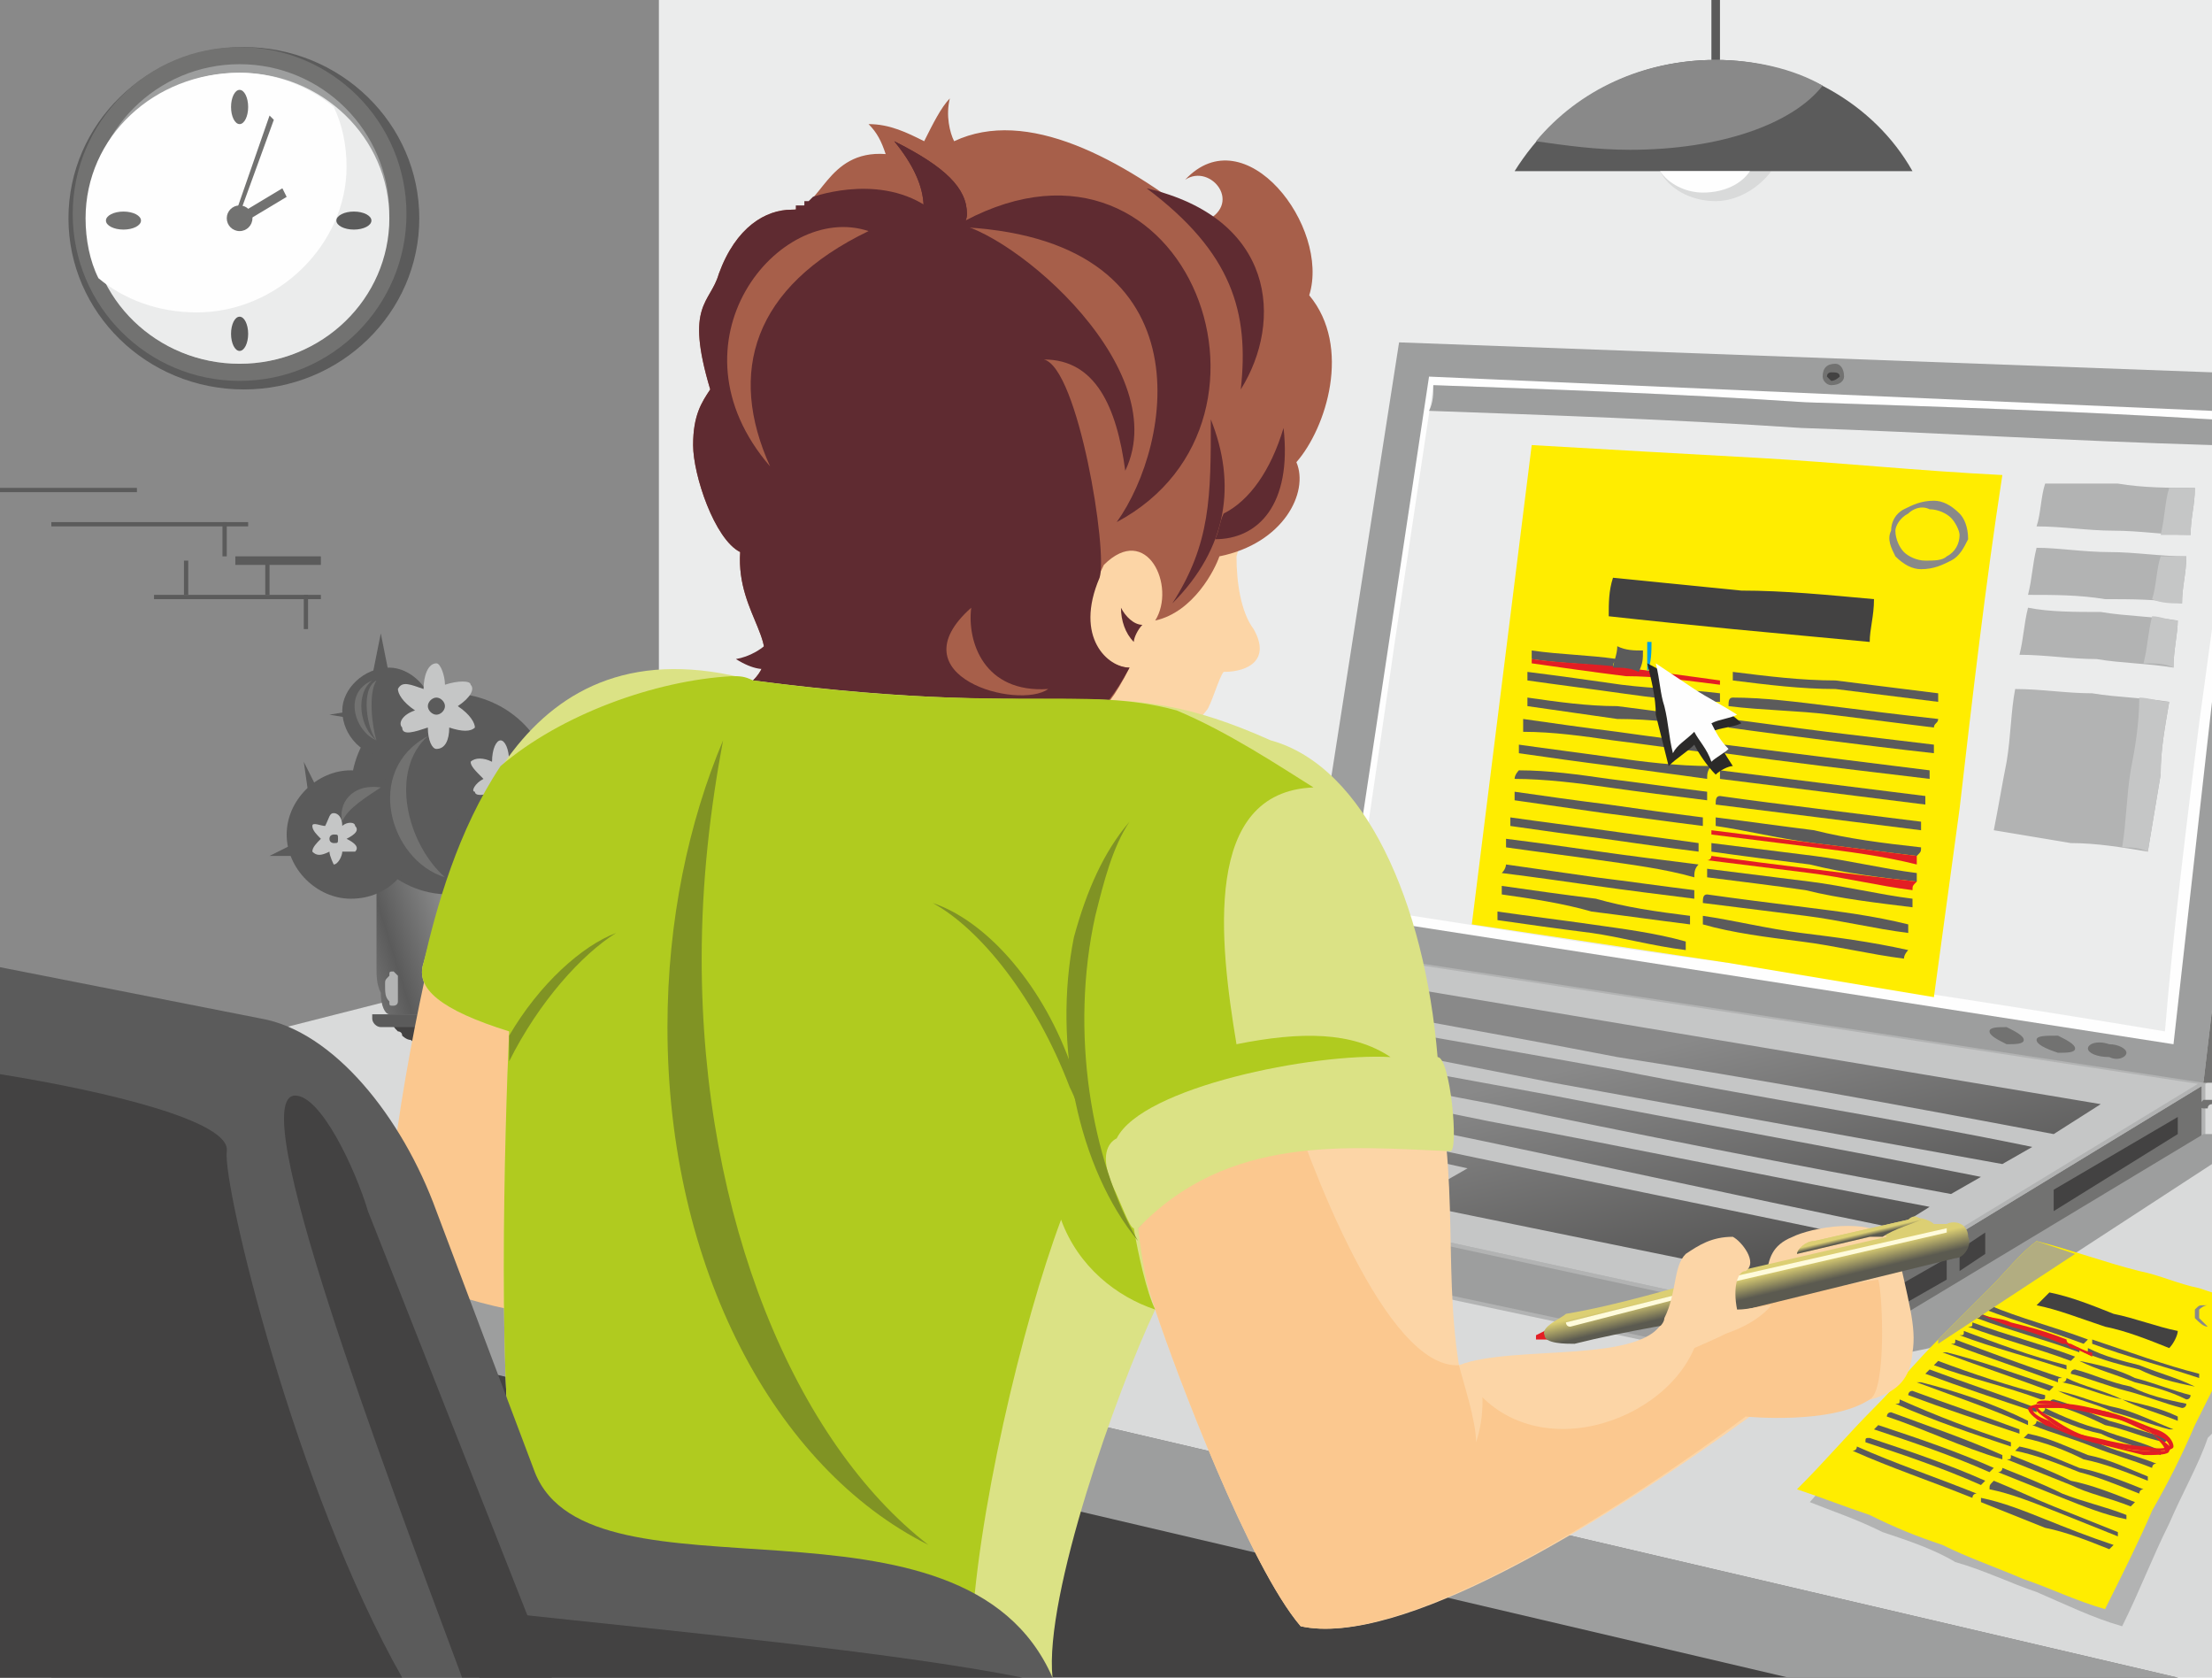
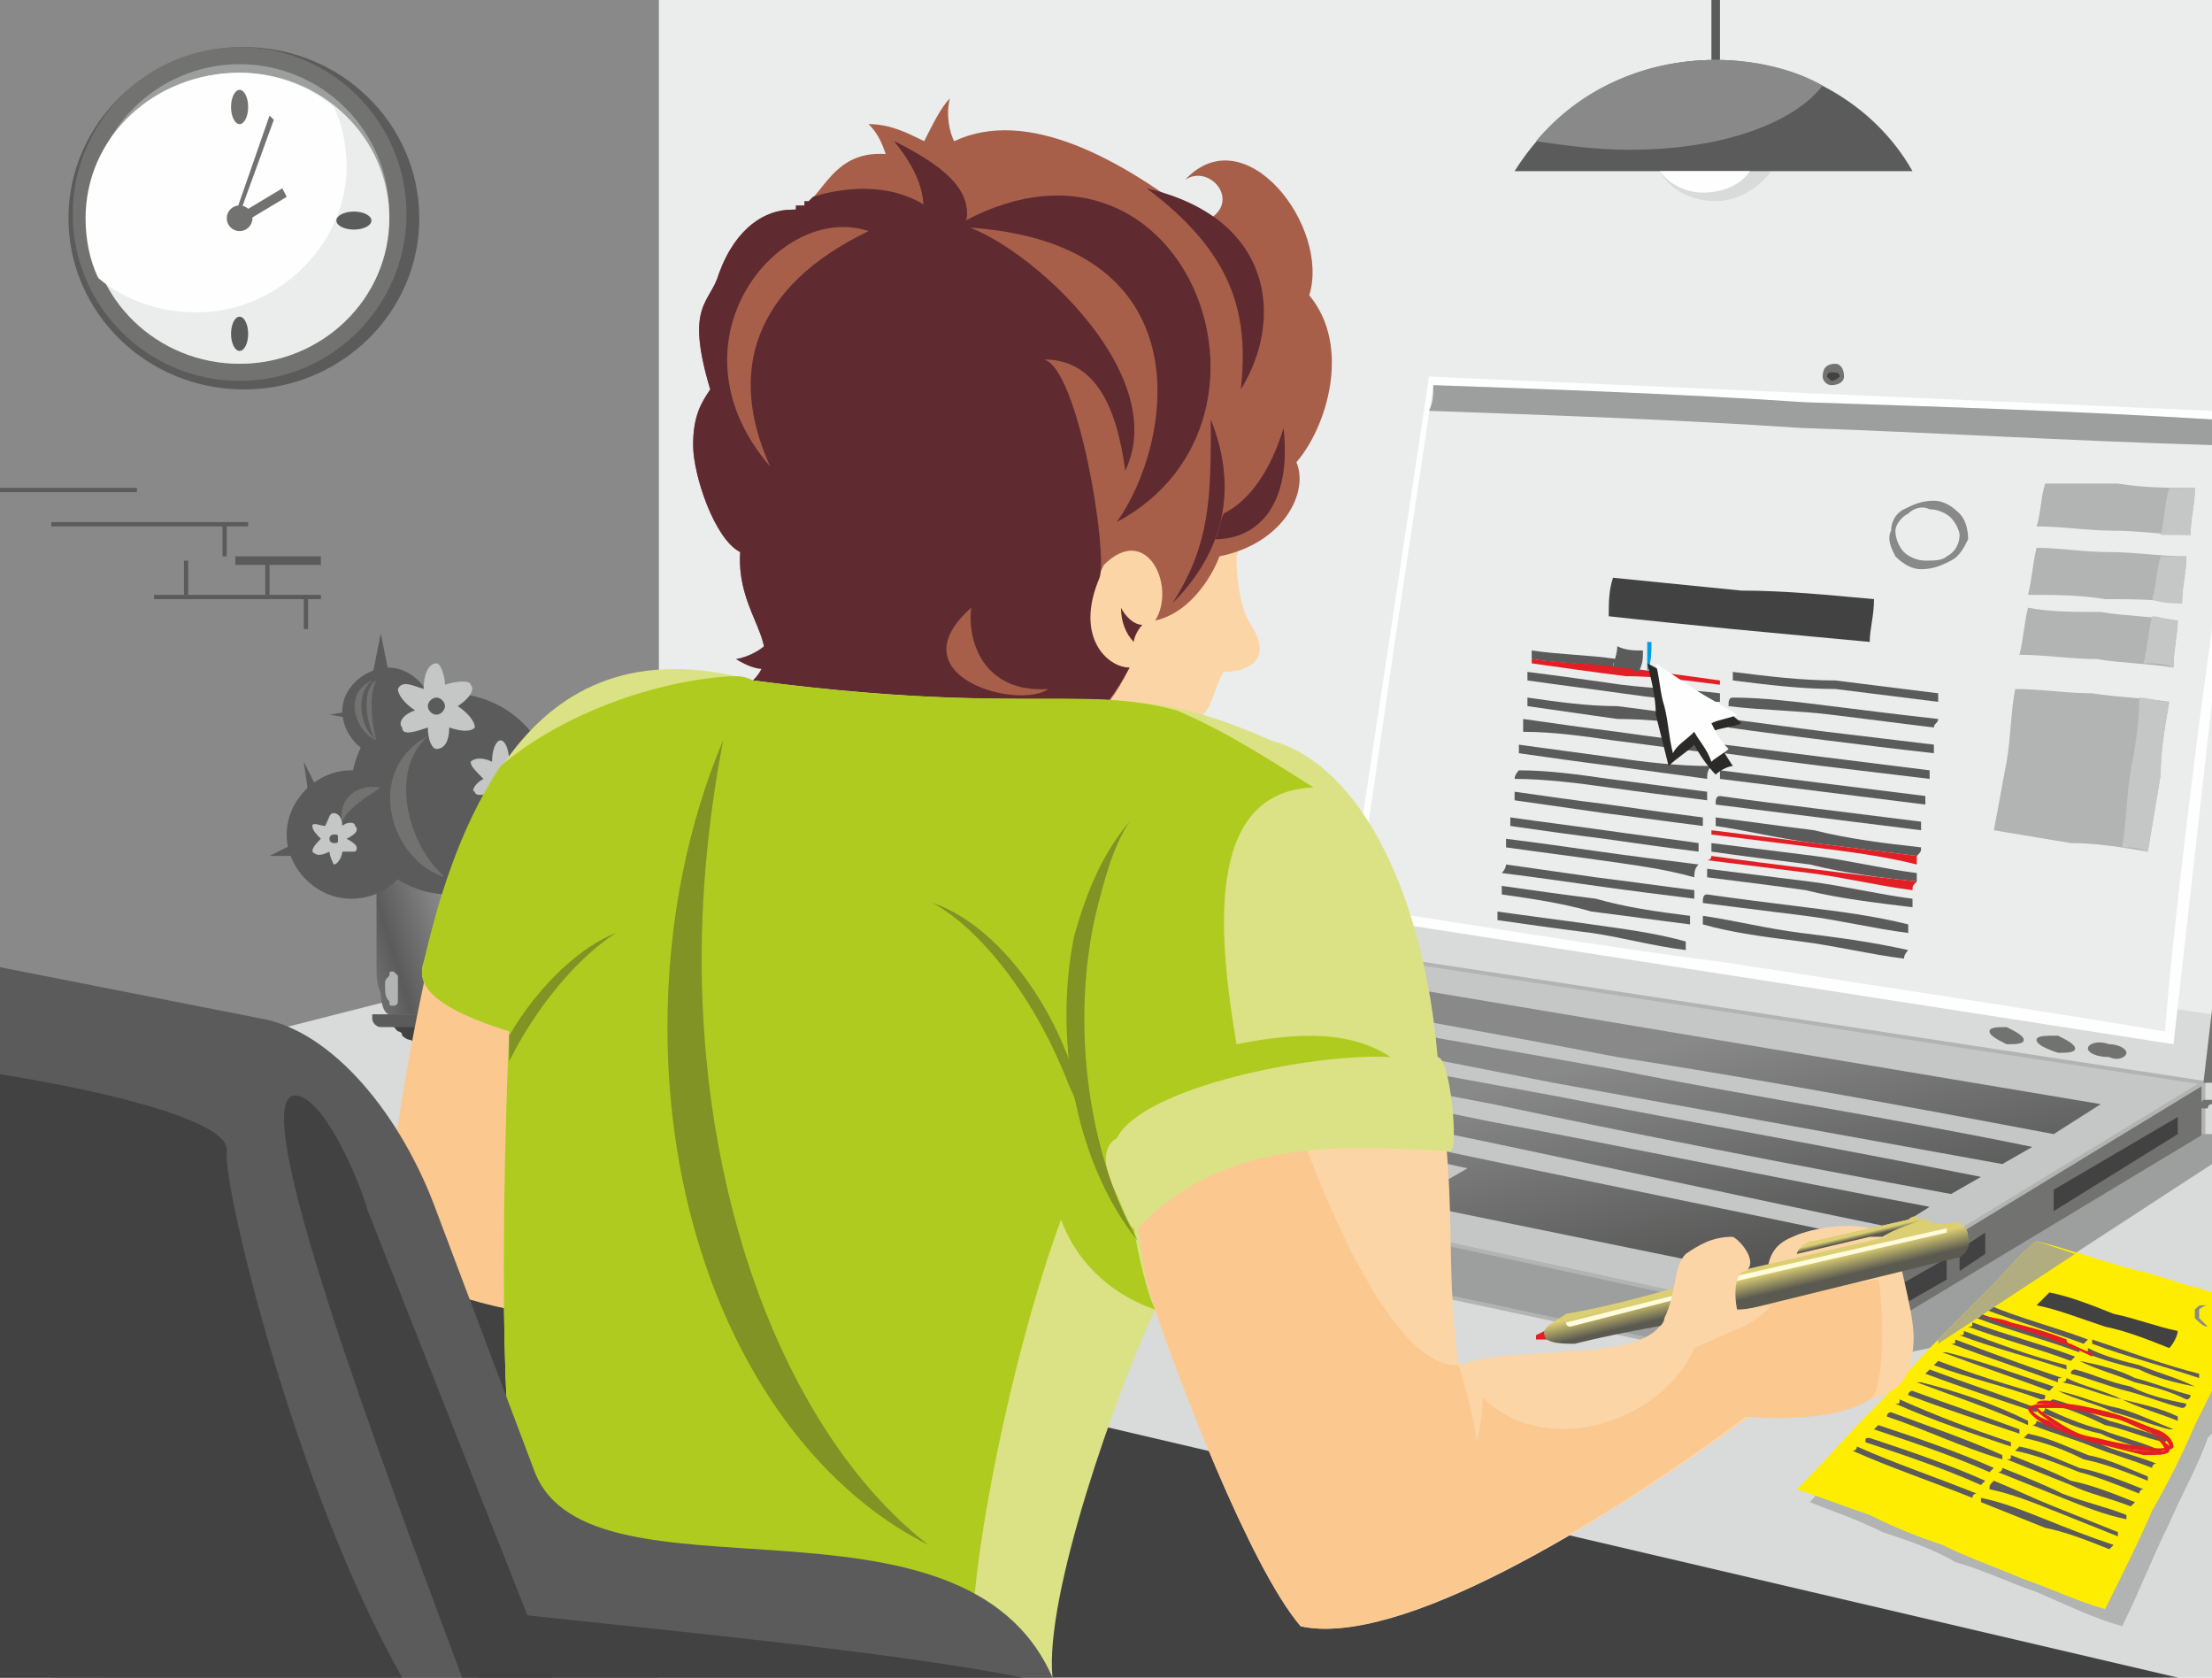
<svg xmlns="http://www.w3.org/2000/svg" xml:space="preserve" width="517px" height="392px" version="1.1" shape-rendering="geometricPrecision" text-rendering="geometricPrecision" image-rendering="optimizeQuality" fill-rule="evenodd" clip-rule="evenodd" viewBox="0 0 517 392">
  <defs>
    <linearGradient id="id0" gradientUnits="userSpaceOnUse" x1="354.06" y1="252.651" x2="377.019" y2="349.962">
      <stop offset="0" stop-opacity="1" stop-color="#898989" />
      <stop offset="1" stop-opacity="1" stop-color="#2B2A29" />
    </linearGradient>
    <linearGradient id="id1" gradientUnits="userSpaceOnUse" x1="79.381" y1="231.352" x2="120.05" y2="218.828">
      <stop offset="0" stop-opacity="1" stop-color="#898989" />
      <stop offset="0.341" stop-opacity="1" stop-color="#5B5B5B" />
      <stop offset="1" stop-opacity="1" stop-color="#B2B3B3" />
    </linearGradient>
    <linearGradient id="id2" gradientUnits="userSpaceOnUse" x1="103.699" y1="243.83" x2="117.114" y2="237.724">
      <stop offset="0" stop-opacity="1" stop-color="#434242" />
      <stop offset="1" stop-opacity="1" stop-color="#B2B3B3" />
    </linearGradient>
    <linearGradient id="id3" gradientUnits="userSpaceOnUse" x1="427.939" y1="293.861" x2="429.055" y2="298.602">
      <stop offset="0" stop-opacity="1" stop-color="#DCCF73" />
      <stop offset="1" stop-opacity="1" stop-color="#5B5A50" />
    </linearGradient>
    <linearGradient id="id4" gradientUnits="userSpaceOnUse" x1="439.596" y1="287.142" x2="439.827" y2="288.123">
      <stop offset="0" stop-opacity="1" stop-color="#DCCF73" />
      <stop offset="1" stop-opacity="1" stop-color="#5B5A50" />
    </linearGradient>
  </defs>
  <g id="Слой_x0020_1">
    <g id="_606515984">
      <g>
        <rect fill="#EBECEC" width="517" height="392" />
        <g>
          <polygon fill="#898989" points="0,0 154,0 154,392 0,392 " />
          <g>
            <g>
              <polygon fill="#898989" points="23,106 23,114 24,114 24,106 " />
              <ellipse fill="#5B5B5B" cx="57" cy="51" rx="41" ry="40" />
              <circle fill="#727271" cx="56" cy="50" r="39" />
              <circle fill="#9D9E9E" cx="56" cy="50" r="35" />
              <ellipse fill="#EBECEC" cx="56" cy="51" rx="35" ry="34" />
              <path fill="#FEFEFE" d="M56 17c8,0 16,3 22,8 2,4 3,9 3,14 0,18 -16,34 -35,34 -9,0 -17,-3 -23,-8 -2,-4 -3,-9 -3,-14 0,-19 16,-34 36,-34z" />
              <circle fill="#727271" cx="56" cy="51" r="3" />
              <ellipse fill="#727271" cx="56" cy="25" rx="2" ry="4" />
              <ellipse fill="#5B5B5B" cx="56" cy="78" rx="2" ry="4" />
              <circle fill="#5B5B5B" transform="matrix(4.87629E-016 0.018 -0.035 9.25216E-016 82.713 51.541)" r="117" />
-               <circle fill="#727271" transform="matrix(4.87629E-016 0.018 -0.035 9.25216E-016 28.858 51.541)" r="117" />
              <polygon fill="#727271" points="55,50 56,50 64,28 63,27 " />
              <polygon fill="#727271" points="56,50 57,52 67,46 66,44 " />
            </g>
            <g>
              <polygon fill="#5B5B5B" points="75,139 36,139 36,140 75,140 " />
              <polygon fill="#5B5B5B" points="75,130 55,130 55,132 75,132 " />
              <polygon fill="#5B5B5B" points="58,122 12,122 12,123 58,123 " />
              <polygon fill="#5B5B5B" points="32,114 0,114 0,115 32,115 " />
              <polygon fill="#5B5B5B" points="62,131 62,139 63,139 63,131 " />
              <polygon fill="#5B5B5B" points="43,131 43,139 44,139 44,131 " />
              <polygon fill="#5B5B5B" points="71,139 71,147 72,147 72,139 " />
              <polygon fill="#5B5B5B" points="52,122 52,130 53,130 53,122 " />
            </g>
          </g>
        </g>
      </g>
      <g>
        <path fill="#D9DADA" d="M401 47c5,0 10,-3 13,-7l-26 0c2,4 7,7 13,7z" />
        <path fill="#5B5B5B" d="M401 14c19,0 37,10 46,26l-93 0c10,-16 27,-26 47,-26z" />
        <path fill="#898989" d="M401 14c9,0 18,2 25,6 -7,9 -24,15 -45,15 -8,0 -15,-1 -22,-2 10,-12 25,-19 42,-19z" />
        <polygon fill="#5B5B5B" points="402,14 400,14 400,0 402,0 " />
        <path fill="#FEFEFE" d="M398 45c5,0 9,-2 11,-5l-21 0c2,3 6,5 10,5z" />
      </g>
      <polygon fill="#434242" points="12,261 509,261 509,392 12,392 " />
-       <polygon fill="#9D9E9E" points="509,392 0,273 0,294 418,392 " />
      <polygon fill="#D9DADA" points="517,372 517,237 236,197 0,257 0,273 509,392 517,392 " />
      <polygon fill="#727271" stroke="#B2B3B3" stroke-width="0.9" stroke-linejoin="bevel" points="515,253 515,266 423,321 423,309 " />
      <polygon fill="#C5C6C6" stroke="#B2B3B3" stroke-width="0.9" points="305,221 515,253 423,309 183,257 " />
      <path fill="url(#id0)" d="M306 227l-15 4c27,5 56,10 87,16 32,5 65,11 102,18l11 -7 -185 -31zm-21 6l-10 3c28,5 57,11 88,17l105 19 7 -4c-34,-7 -67,-12 -97,-18 -33,-6 -64,-11 -93,-17zm-16 5l-10 3c28,5 58,11 90,17 33,7 69,14 107,21l7 -4c-35,-7 -69,-13 -100,-19 -33,-6 -65,-12 -94,-18zm-17 5l-10 3c29,6 59,12 92,18 34,7 70,15 109,23l8 -5c-37,-7 -71,-14 -103,-20 -34,-7 -66,-13 -96,-19zm-15 4l-30 9 69 14 22 -7 45 10 -14 8 93 19 17 -10c-38,-8 -73,-15 -106,-22 -34,-7 -66,-14 -96,-20l0 -1z" />
-       <polygon fill="#9D9E9E" points="305,221 515,253 517,236 517,87 327,80 " />
      <path fill="#434242" d="M509 261l-29 17 0 5 29 -18 0 -4zm-45 27l-6 4 0 5 6 -4 0 -5zm-9 6l-14 8 0 5 14 -8 0 -5zm-18 11l-5 3 0 5 5 -3 0 -5z" />
      <polygon fill="#9D9E9E" points="422,321 451,315 517,272 517,265 515,265 " />
      <path fill="#B2B3B3" d="M478 291c8,3 17,5 25,8 5,1 9,2 14,4l0 0 0 32 -1 1c-2,6 -6,13 -9,20 -4,8 -7,16 -11,24 -7,-2 -13,-5 -20,-8 -6,-2 -12,-5 -19,-7 -5,-3 -11,-5 -17,-7 -6,-3 -12,-5 -17,-7 6,-7 12,-13 17,-19 6,-6 11,-12 16,-17 4,-4 8,-8 11,-12 4,-4 8,-8 11,-12z" />
      <path fill="#FFED00" d="M476 290c8,2 16,5 24,7 5,1 9,3 14,4l3 1 0 23 -4 8c-3,7 -6,13 -10,20 -3,7 -7,15 -11,23 -7,-2 -13,-5 -19,-7 -7,-3 -13,-5 -19,-8 -6,-2 -11,-4 -17,-7 -6,-2 -11,-4 -17,-6 7,-7 12,-13 18,-19 5,-5 10,-11 15,-16 4,-4 8,-8 12,-12 4,-4 7,-8 11,-11z" />
      <path fill="#5B5B5B" d="M465 305c7,3 15,5 23,8 0,0 0,0 -1,1 -8,-3 -15,-5 -23,-8 0,0 0,0 1,-1z" />
      <path fill="#5B5B5B" d="M463 307c8,3 15,5 23,8 0,0 0,0 0,1 -8,-3 -16,-5 -24,-8 0,0 1,0 1,-1z" />
      <path fill="#5B5B5B" d="M461 309c8,3 16,5 24,8 0,0 -1,1 -1,1 -8,-3 -16,-5 -24,-8 1,0 1,0 1,-1z" />
      <path fill="#5B5B5B" d="M459 311c8,3 16,6 24,8 0,1 0,1 0,1 -9,-3 -17,-5 -25,-8 1,0 1,0 1,-1z" />
      <path fill="#5B5B5B" d="M457 313c8,3 16,6 25,9 -1,0 -1,0 -1,1 -8,-3 -17,-6 -25,-9 1,0 1,0 1,-1z" />
      <path fill="#5B5B5B" d="M455 316c8,2 16,5 25,8 0,0 -1,1 -1,1 -8,-3 -17,-6 -25,-9 1,0 1,0 1,0z" />
      <path fill="#5B5B5B" d="M453 318c8,3 17,6 25,8 0,1 0,1 -1,1 -8,-3 -17,-5 -25,-8 1,-1 1,-1 1,-1z" />
      <path fill="#5B5B5B" d="M451 320c8,3 17,6 25,9 0,0 0,1 0,1 -9,-3 -18,-6 -26,-9 0,0 1,-1 1,-1z" />
      <path fill="#5B5B5B" d="M449 323c8,2 17,5 25,9 0,0 0,0 0,1 -9,-4 -18,-7 -26,-10 0,0 1,0 1,0z" />
      <path fill="#5B5B5B" d="M447 325c8,3 17,6 25,9 0,1 0,1 0,1 -9,-3 -18,-6 -26,-9 0,0 0,-1 1,-1z" />
      <path fill="#5B5B5B" d="M444 327c9,4 17,7 26,10 0,0 0,1 0,1 -9,-3 -18,-6 -27,-10 1,0 1,0 1,-1z" />
      <path fill="#5B5B5B" d="M442 330c8,3 17,6 26,10 0,0 0,1 0,1 -10,-3 -18,-7 -27,-10 0,0 0,-1 1,-1z" />
      <path fill="#5B5B5B" d="M439 333c9,3 18,6 27,10 0,0 0,0 -1,1 -9,-4 -18,-7 -27,-10 1,-1 1,-1 1,-1z" />
      <path fill="#5B5B5B" d="M437 336c9,3 18,6 27,10 0,0 -1,1 -1,1 -9,-4 -18,-7 -27,-10 0,-1 0,-1 1,-1z" />
      <path fill="#5B5B5B" d="M434 338c9,4 18,7 28,11 -1,0 -1,1 -1,1 -10,-4 -19,-7 -28,-11 0,0 1,0 1,-1z" />
      <path fill="#5B5B5B" d="M489 313c9,3 17,6 25,8 0,1 0,1 0,1 -9,-3 -17,-5 -25,-8 0,0 0,0 0,-1z" />
      <path fill="#5B5B5B" d="M488 315c4,2 8,3 12,4 5,2 9,3 13,5 0,0 0,0 0,0 -5,-1 -9,-2 -13,-4 -4,-1 -8,-2 -13,-4 1,0 1,0 1,-1z" />
      <path fill="#5B5B5B" d="M486 318c5,1 9,2 13,4 4,1 9,3 13,4 0,0 0,1 -1,1 -4,-2 -8,-3 -12,-4 -5,-2 -9,-3 -13,-5 0,0 0,0 0,0z" />
      <path fill="#5B5B5B" d="M485 320c4,1 8,3 13,4 4,2 8,3 13,4 0,1 -1,1 -1,1 -4,-1 -9,-3 -13,-4 -4,-1 -9,-3 -13,-4 0,-1 1,-1 1,-1z" />
      <path fill="#5B5B5B" d="M483 322c4,2 9,3 13,5 4,1 9,2 13,4 0,0 0,1 0,1 -5,-2 -9,-3 -13,-5 -5,-1 -9,-3 -14,-4 1,0 1,-1 1,-1z" />
      <path fill="#5B5B5B" d="M481 325c5,1 9,3 14,4 4,1 8,3 13,5 0,0 0,0 -1,0 -4,-1 -9,-3 -13,-4 -4,-2 -9,-3 -13,-5 0,0 0,0 0,0z" />
      <path fill="#5B5B5B" d="M480 327c4,1 8,3 13,5 4,1 9,3 14,4 -1,1 -1,1 -1,1 -5,-1 -9,-3 -14,-4 -4,-2 -9,-4 -13,-5 0,0 0,-1 1,-1z" />
      <path fill="#5B5B5B" d="M478 329c4,2 9,4 13,5 5,2 10,3 14,5 0,0 0,1 0,1 -5,-2 -10,-3 -14,-5 -5,-1 -9,-3 -14,-5 0,0 1,0 1,-1z" />
      <path fill="#5B5B5B" d="M476 332c5,2 9,3 14,5 4,2 9,3 14,5 -1,0 -1,1 -1,1 -5,-2 -9,-3 -14,-5 -5,-2 -9,-3 -14,-5 1,0 1,-1 1,-1z" />
      <path fill="#5B5B5B" d="M474 335c5,1 9,3 14,5 5,1 9,3 14,5 0,0 0,1 0,1 -5,-2 -10,-4 -15,-5 -4,-2 -9,-4 -14,-5 1,-1 1,-1 1,-1z" />
      <path fill="#5B5B5B" d="M472 338c5,1 9,3 14,5 5,1 10,3 15,5 -1,0 -1,1 -1,1 -5,-2 -10,-4 -14,-5 -5,-2 -10,-4 -15,-5 1,-1 1,-1 1,-1z" />
      <path fill="#5B5B5B" d="M470 340c5,2 10,4 14,6 5,1 10,3 15,5 0,0 -1,1 -1,1 -5,-2 -10,-3 -14,-5 -5,-2 -10,-4 -15,-6 1,0 1,0 1,-1z" />
      <path fill="#5B5B5B" d="M468 343c5,2 10,4 14,6 5,2 10,3 15,5 0,1 0,1 0,1 -5,-1 -10,-3 -15,-5 -5,-2 -10,-4 -15,-6 0,0 1,0 1,-1z" />
      <path fill="#5B5B5B" d="M466 346c5,2 9,4 14,6 5,2 10,4 15,6 0,0 0,0 0,1 -5,-2 -10,-4 -15,-6 -5,-2 -10,-4 -15,-5 0,-1 0,-1 1,-2z" />
      <path fill="#5B5B5B" d="M463 350c5,1 10,3 15,5 5,2 10,4 16,6 -1,1 -1,1 -1,1 -5,-2 -10,-4 -15,-5 -5,-2 -10,-4 -15,-6 0,-1 0,-1 0,-1z" />
      <path fill="#E31E24" fill-rule="nonzero" d="M493 330c4,2 8,3 10,5 3,2 5,3 4,4 0,1 -3,1 -6,1 -4,-1 -8,-2 -12,-3 -4,-2 -8,-3 -10,-5 -3,-2 -4,-3 -3,-4 0,-1 3,-1 6,0 3,0 7,1 11,2zm10 5c-3,-1 -6,-3 -10,-4 -5,-1 -8,-2 -11,-3 -3,0 -5,0 -6,0 0,1 1,2 3,3 3,2 6,4 10,5 5,2 9,3 12,3 3,0 5,0 5,0 0,-1 -1,-2 -3,-4z" />
      <path fill="#E31E24" fill-rule="nonzero" d="M493 330c4,1 8,3 11,4 3,1 4,3 4,4 0,1 -3,1 -6,1 -4,0 -8,-1 -13,-2 0,0 0,0 0,0 0,0 0,0 0,0 -4,-1 -8,-3 -11,-4 -3,-2 -4,-3 -4,-4 1,-1 3,-1 7,-1 3,0 7,1 12,2 0,0 0,0 0,0 0,0 0,0 0,0zm10 5c-2,-2 -6,-3 -11,-4 0,0 0,0 0,0 0,0 0,0 0,0 -4,-1 -8,-2 -11,-2 -3,0 -5,0 -6,0 0,1 1,2 4,3 2,2 6,3 11,4 0,0 0,0 0,0 0,0 0,0 0,0 4,1 9,2 12,2 3,1 5,0 5,0 0,-1 -1,-2 -4,-3z" />
      <path fill="#E31E24" fill-rule="nonzero" d="M462 307c3,1 6,1 8,2 4,1 8,2 13,4 0,1 1,1 1,1 0,0 0,0 0,0 2,1 4,2 5,2 0,0 0,0 0,1 -2,-1 -4,-2 -5,-2 0,0 0,0 0,0 -1,-1 -1,-1 -2,-1 -5,-2 -8,-3 -12,-4 -3,-1 -5,-2 -8,-3 0,0 0,0 0,0z" />
      <path fill="#434242" d="M479 302c5,1 10,3 15,5 5,1 10,3 15,4 0,1 -1,3 -2,4 -5,-2 -10,-4 -15,-5 -6,-2 -11,-4 -16,-5 1,-1 2,-2 3,-3z" />
      <path fill="#898989" fill-rule="nonzero" d="M517 310c0,0 -1,0 -1,0 -1,0 -2,-1 -3,-2 0,0 0,-1 0,-2 1,-1 1,-1 2,-1 0,0 0,0 0,0 1,0 1,0 2,0l0 0c0,0 -1,0 -1,0 -1,0 -2,1 -2,1 0,1 0,2 0,2 1,1 1,1 2,2 1,0 1,0 1,0l0 0z" />
      <g>
        <path fill="#B2AD81" d="M478 291c2,1 4,2 6,2l-20 13 3 -3c4,-4 8,-8 11,-12z" />
        <path fill="#B2AD81" d="M476 290c3,1 6,2 9,3l-32 21 0 -1c4,-4 8,-8 12,-12 4,-4 7,-8 11,-11z" />
        <path fill="#B2AD81" d="M465 305l0 1 -1 0 0 0c0,0 0,0 1,-1z" />
        <path fill="#B2AD81" fill-rule="nonzero" d="M462 307c1,0 1,0 1,0l-1 0c0,0 0,0 0,0 0,0 0,0 0,0z" />
      </g>
      <g>
        <polygon fill="#727271" points="515,253 517,253 517,236 " />
        <polygon fill="#FEFEFE" points="315,214 508,244 517,164 517,96 334,88 " />
        <path fill="#727271" d="M493 244c2,0 4,1 4,2 0,1 -2,2 -4,1 -3,0 -5,-1 -5,-2 0,-1 2,-2 5,-1z" />
        <path fill="#727271" d="M481 242c2,1 4,2 4,3 0,1 -2,1 -4,1 -3,-1 -5,-2 -5,-3 0,-1 2,-1 5,-1z" />
        <path fill="#727271" d="M469 240c2,1 4,2 4,3 0,1 -2,1 -4,1 -2,-1 -4,-2 -4,-3 0,-1 2,-1 4,-1z" />
        <path fill="#727271" d="M429 85c1,0 2,1 2,3 0,1 -1,2 -3,2 -1,0 -2,-1 -2,-2 0,-2 1,-3 3,-3z" />
        <path fill="#434242" d="M428 87c1,0 2,0 2,1 0,0 -1,1 -2,1 0,0 -1,-1 -1,-1 0,-1 1,-1 1,-1z" />
        <path fill="#727271" fill-rule="nonzero" d="M515 259c0,0 -1,0 -1,-1 0,0 0,0 1,-1 0,0 0,0 1,0l0 0c0,0 0,0 1,0 0,0 0,0 0,0l0 1c0,0 -1,0 -1,1l0 0c0,0 -1,0 -1,0z" />
        <path fill="#EBECEC" d="M335 90c28,1 57,2 87,4 30,1 62,2 95,4l0 49 -3 22c-3,24 -6,48 -8,72 -36,-6 -70,-11 -102,-16 -31,-4 -60,-9 -87,-13 3,-21 6,-41 9,-62 3,-20 6,-40 9,-60z" />
        <path fill="#9D9E9E" d="M335 90c28,1 57,2 87,4 30,1 62,2 95,4l0 6c-34,-1 -66,-3 -96,-4 -30,-2 -59,-3 -87,-4 1,-2 1,-4 1,-6z" />
        <g>
-           <path fill="#FFED00" d="M358 104c17,1 35,2 53,3 18,1 37,3 57,4 -4,26 -7,52 -10,78l-6 44 -48 -8 -60 -9 5 -40c3,-24 6,-48 9,-72z" />
          <path fill="#5B5B5B" d="M358 152c7,1 13,1 20,2 -1,1 -1,1 -1,2 -6,-1 -13,-1 -19,-2 0,-1 0,-1 0,-2z" />
          <path fill="#5B5B5B" d="M357 157c8,1 15,2 22,3 8,1 15,1 23,2 0,1 0,2 0,2 -8,0 -16,-1 -23,-2 -7,-1 -15,-2 -22,-3 0,0 0,-1 0,-2z" />
          <path fill="#5B5B5B" d="M357 163c7,1 14,2 21,2 8,1 15,2 23,3 0,1 0,1 0,2 -8,-1 -15,-2 -23,-2 -7,-1 -14,-2 -21,-3 0,-1 0,-1 0,-2z" />
          <path fill="#5B5B5B" d="M356 168c7,1 14,2 22,3 7,1 15,2 22,3 0,0 0,1 0,2 -8,-1 -15,-2 -23,-3 -7,-1 -14,-2 -21,-2 0,-1 0,-2 0,-3z" />
          <path fill="#5B5B5B" d="M355 174c7,1 15,2 22,3 7,1 15,2 23,2 -1,1 -1,2 -1,3 -7,-1 -15,-2 -22,-3 -8,-1 -15,-2 -22,-3 0,-1 0,-1 0,-2z" />
          <path fill="#5B5B5B" d="M355 180c7,0 14,1 21,2 8,1 15,2 23,3 0,1 0,2 0,2 -8,-1 -16,-2 -23,-3 -7,-1 -15,-2 -22,-2 0,-1 1,-2 1,-2z" />
          <path fill="#5B5B5B" d="M354 185c7,1 14,2 22,3 7,1 14,2 22,3 0,1 0,1 0,2 -8,-1 -15,-2 -23,-3 -7,-1 -14,-2 -21,-3 0,-1 0,-1 0,-2z" />
          <path fill="#5B5B5B" d="M353 191c7,1 15,2 22,3 7,1 15,2 22,3 0,0 0,1 0,2 -8,-1 -15,-2 -22,-3 -8,-1 -15,-2 -22,-3 0,-1 0,-2 0,-2z" />
          <path fill="#5B5B5B" d="M352 196c8,1 15,2 22,3 7,1 15,2 23,3 -1,1 -1,2 -1,3 -7,-2 -15,-3 -22,-4 -7,-1 -15,-2 -22,-3 0,-1 0,-1 0,-2z" />
          <path fill="#5B5B5B" d="M352 202c7,1 14,2 21,3 8,1 15,2 23,3 0,1 0,2 0,2 -8,-1 -16,-2 -23,-3 -7,-1 -14,-2 -22,-3 1,-1 1,-2 1,-2z" />
          <path fill="#5B5B5B" d="M351 207c7,1 14,2 22,3 7,2 14,3 22,4 0,1 0,1 0,2 -8,-1 -15,-2 -23,-3 -7,-2 -14,-3 -21,-4 0,-1 0,-1 0,-2z" />
          <path fill="#5B5B5B" d="M350 213c7,1 15,2 22,3 7,1 15,2 22,4 0,0 0,1 0,2 -8,-1 -15,-3 -22,-4 -8,-1 -15,-2 -22,-3 0,-1 0,-2 0,-2z" />
          <path fill="#5B5B5B" d="M405 157c8,1 16,2 24,2 8,1 16,2 24,3 0,1 0,1 0,2 -8,-1 -16,-2 -24,-3 -8,0 -16,-1 -24,-2 0,-1 0,-1 0,-2z" />
          <path fill="#5B5B5B" d="M405 163c7,0 15,1 23,2 8,1 16,2 25,3 0,1 -1,1 -1,2 -8,-1 -16,-2 -24,-3 -8,-1 -16,-1 -24,-2 0,-1 0,-2 1,-2z" />
          <path fill="#5B5B5B" d="M404 168c8,1 15,2 23,3 8,1 17,2 25,3 0,1 0,1 0,2 -9,-1 -17,-2 -25,-3 -8,-1 -16,-2 -23,-3 0,0 0,-1 0,-2z" />
          <path fill="#5B5B5B" d="M403 174c8,1 16,2 24,3 8,1 16,2 24,3 0,1 0,1 0,2 -8,-1 -17,-2 -25,-3 -8,-1 -16,-2 -23,-3 0,0 0,-1 0,-2z" />
          <path fill="#5B5B5B" d="M402 180c8,1 16,2 24,3 8,1 16,2 24,3 0,1 0,1 0,2 -8,-1 -16,-2 -24,-3 -8,-1 -16,-2 -24,-3 0,-1 0,-1 0,-2z" />
          <path fill="#5B5B5B" d="M402 186c7,1 15,2 23,3 8,1 16,2 24,3 0,1 0,1 0,2 -8,-1 -16,-2 -24,-3 -8,-1 -16,-2 -24,-3 0,-1 0,-2 1,-2z" />
          <path fill="#5B5B5B" d="M401 191c8,1 15,2 23,3 8,2 16,3 25,4 0,1 0,1 -1,2 -8,-1 -16,-2 -24,-3 -8,-1 -16,-3 -23,-4 0,0 0,-1 0,-2z" />
          <path fill="#5B5B5B" d="M400 197c8,1 16,2 24,3 8,1 16,3 24,4 0,0 0,1 0,2 -9,-1 -17,-2 -25,-4 -8,-1 -16,-2 -23,-3 0,-1 0,-1 0,-2z" />
          <path fill="#5B5B5B" d="M399 203c8,1 16,2 24,3 8,1 16,3 24,4 0,0 0,1 0,2 -8,-1 -17,-2 -25,-4 -7,-1 -15,-2 -23,-3 0,-1 0,-1 0,-2z" />
          <path fill="#5B5B5B" d="M399 209c7,1 15,2 23,3 8,1 16,2 24,4 0,0 0,1 0,2 -8,-1 -16,-3 -24,-4 -8,-1 -16,-2 -24,-3 0,-1 0,-2 1,-2z" />
          <path fill="#5B5B5B" d="M398 214c7,1 15,3 23,4 8,1 16,2 25,4 0,0 -1,1 -1,2 -8,-1 -16,-3 -24,-4 -8,-1 -16,-2 -23,-4 0,0 0,-1 0,-2z" />
          <path fill="#434242" d="M377 135c10,1 20,2 30,3 10,0 20,1 31,2 0,4 -1,7 -1,10 -11,-1 -21,-2 -32,-3 -10,-1 -20,-2 -29,-3 0,-3 0,-6 1,-9z" />
          <path fill="#898989" fill-rule="nonzero" d="M452 117c2,0 4,1 6,3 1,1 2,3 2,6 -1,2 -2,4 -4,5 0,0 0,0 0,0 0,0 0,0 0,0 -2,1 -4,2 -7,2 -2,0 -4,-1 -6,-3 -1,-2 -2,-4 -1,-6 0,-2 1,-4 3,-5 0,0 0,0 0,0 2,-1 4,-2 7,-2zm4 4c-1,-1 -3,-2 -5,-2 -2,-1 -4,0 -5,1 -2,1 -3,3 -3,4 0,2 1,4 2,5 1,1 3,2 5,2 2,0 4,0 5,-1 0,0 0,0 0,0 2,-1 3,-3 3,-5 0,-1 -1,-3 -2,-4z" />
          <path fill="#E31E24" d="M358 155c7,1 14,2 22,3 7,0 14,1 22,2 0,0 0,-1 0,-1 -7,-1 -15,-2 -22,-3 -8,-1 -15,-1 -22,-2 0,0 0,1 0,1z" />
          <path fill="#5B5B5B" d="M384 152c-2,0 -4,0 -6,-1 0,2 -1,4 -1,5 2,0 4,0 6,1 1,-2 1,-3 1,-5z" />
          <path fill="#00A0E3" d="M386 150c0,0 0,0 -1,0 0,2 0,5 0,7 0,0 0,0 0,0 1,-2 1,-5 1,-7z" />
          <path fill="#2B2A29" d="M400 171c2,3 3,5 5,8 -1,0 -3,1 -4,2 -2,-2 -4,-5 -5,-7 -2,2 -4,3 -6,5 -1,-4 -2,-8 -3,-12 0,-4 -1,-8 -2,-12 4,2 7,4 11,7 4,2 8,4 11,7 -2,1 -5,1 -7,2z" />
          <path fill="#FEFEFE" d="M400 169c1,2 2,4 4,6 -1,1 -3,2 -4,3 -1,-3 -3,-5 -4,-7 -2,2 -4,3 -5,5 -1,-4 -1,-7 -2,-11 -1,-3 -1,-6 -2,-10 3,2 6,4 9,6 3,2 7,4 10,6 -2,1 -4,1 -6,2z" />
          <path fill="#E31E24" d="M400 195c8,1 16,2 24,3 8,1 16,2 24,4 0,-1 0,-1 0,-2 -8,-1 -16,-2 -24,-3 -8,-1 -16,-2 -24,-3 0,0 0,1 0,1z" />
          <path fill="#E31E24" d="M399 201c8,1 16,2 24,3 8,1 16,3 24,4 0,-1 0,-1 1,-2 -9,-1 -17,-2 -25,-3 -8,-1 -16,-2 -23,-3 0,0 0,1 -1,1z" />
        </g>
        <g>
          <g>
            <path fill="#B2B3B3" d="M478 113c5,0 11,0 17,0 6,1 12,1 18,1 0,4 -1,7 -1,11 -6,0 -12,-1 -18,-1 -6,0 -12,-1 -18,-1 1,-3 1,-7 2,-10z" />
            <path fill="#C5C6C6" d="M507 114c2,0 4,0 6,0 0,4 -1,7 -1,11 -2,0 -5,0 -7,0 1,-4 1,-8 2,-11z" />
          </g>
          <g>
            <path fill="#B2B3B3" d="M476 128c5,0 11,1 17,1 6,0 12,1 18,1 0,4 -1,7 -1,11 -6,-1 -12,-1 -18,-1 -6,-1 -12,-1 -18,-1 1,-4 1,-7 2,-11z" />
            <path fill="#C5C6C6" d="M505 130c2,0 4,0 6,0 0,4 -1,7 -1,11 -2,0 -5,0 -7,-1 1,-3 1,-7 2,-10z" />
          </g>
          <g>
            <path fill="#B2B3B3" d="M474 142c5,1 11,1 17,1 6,1 12,1 18,2 0,3 -1,7 -1,11 -6,-1 -12,-1 -18,-2 -6,0 -12,-1 -18,-1 1,-4 1,-7 2,-11z" />
            <path fill="#C5C6C6" d="M503 144c2,0 4,1 6,1 0,3 -1,7 -1,11 -2,-1 -4,-1 -7,-1 1,-4 1,-7 2,-11z" />
          </g>
          <g>
            <path fill="#B2B3B3" d="M471 161c6,0 12,1 18,1 6,1 12,1 18,2 -1,6 -2,11 -2,17 -1,6 -2,12 -3,18 -6,-1 -12,-2 -18,-2 -6,-1 -12,-2 -18,-3 1,-5 2,-11 3,-16 1,-6 1,-12 2,-17z" />
            <path fill="#C5C6C6" d="M500 163c2,0 5,1 7,1 -1,6 -2,11 -2,17 -1,6 -2,12 -3,18 -2,-1 -4,-1 -6,-1 1,-6 1,-12 2,-18 1,-5 2,-11 2,-17z" />
          </g>
        </g>
      </g>
      <polygon fill="#9D9E9E" points="12,261 24,261 24,392 12,392 " />
      <path fill="#9D9E9E" d="M120 236c24,0 47,0 70,0l66 0 -6 -25c-20,0 -40,0 -60,0 -20,0 -39,0 -59,0 -2,4 -3,8 -5,12 -2,4 -4,8 -6,13z" />
      <path fill="#FEFEFE" d="M120 234c24,0 47,0 70,0l66 0 -6 -24c-20,0 -40,0 -60,0 -20,0 -39,0 -59,0 -2,3 -3,7 -5,11 -2,4 -4,9 -6,13z" />
      <path fill="#9D9E9E" d="M112 230c24,0 47,0 70,0l66 0 -7 -24c-19,0 -39,0 -59,0 -20,0 -40,0 -59,0 -2,4 -3,7 -5,11 -2,4 -4,9 -6,13z" />
      <path fill="#FEFEFE" d="M112 229c24,0 47,0 70,0l66 0 -7 -24c-19,0 -39,0 -59,0 -20,0 -40,0 -59,0 -2,3 -3,7 -5,11 -2,4 -4,8 -6,13z" />
      <path fill="#9D9E9E" d="M111 227c23,0 46,0 69,0l66 0 -6 -24c-20,0 -40,0 -60,0 -19,0 -39,0 -59,0 -2,4 -3,7 -5,11 -2,4 -3,9 -5,13z" />
      <path fill="#FEFEFE" d="M111 226c23,0 46,0 69,0l66 0 -6 -24c-20,0 -40,0 -60,0 -19,0 -39,0 -59,0 -2,3 -3,7 -5,11 -2,4 -3,8 -5,13z" />
      <path fill="#9D9E9E" d="M109 225c23,0 46,0 70,0l65 0 -6 -25c-20,0 -40,0 -59,0 -20,0 -40,0 -60,0 -1,4 -3,8 -5,11 -1,5 -3,9 -5,14z" />
      <path fill="#FEFEFE" d="M109 223c23,0 46,0 70,0l65 0 -6 -24c-20,0 -40,0 -59,0 -20,0 -40,0 -60,0 -1,3 -3,7 -5,11 -1,4 -3,8 -5,13z" />
      <path fill="#9D9E9E" d="M124 220c16,-1 33,-2 49,-2l47 -2 -6 -25c-14,1 -28,2 -42,2 -14,1 -28,2 -42,2 -1,4 -2,7 -3,11 -1,5 -2,9 -3,14z" />
      <path fill="#FEFEFE" d="M123 218c17,-1 33,-1 50,-2l47 -2 -6 -24c-14,1 -28,1 -42,2 -14,0 -28,1 -42,2 -1,3 -2,7 -3,11 -1,4 -2,9 -4,13z" />
      <polygon fill="#9D9E9E" stroke="#B2B3B3" stroke-width="0.9" stroke-linejoin="bevel" points="423,309 423,321 183,270 183,257 " />
      <path fill="#727271" d="M312 230c5,0 8,1 8,2 0,1 -3,2 -8,1 -5,0 -9,-1 -9,-2 0,-1 4,-2 9,-1z" />
      <g>
        <path fill="url(#id1)" d="M122 237c-2,0 -5,0 -7,0 -3,0 -6,0 -8,0 -3,0 -6,0 -8,0 -3,0 -6,0 -8,0 -1,0 -2,-2 -2,-5 -1,-2 -1,-4 -1,-6 0,-2 0,-4 0,-6 0,-2 0,-3 0,-5 0,-1 0,-3 0,-4 0,-1 0,-3 0,-4 0,-2 0,-3 0,-4 3,0 6,0 9,0 3,0 7,0 10,0 3,0 6,0 9,0 3,0 6,0 9,0 0,1 0,2 0,4 0,1 0,3 0,4 0,1 0,3 0,4 0,2 0,3 0,5 1,2 0,4 0,6 0,2 0,4 0,6 -1,3 -2,5 -3,5z" />
        <path fill="#FEFEFE" d="M118 204c0,0 0,1 1,2 0,2 0,5 0,8 0,3 0,6 0,9 0,3 -1,4 -1,4 -1,0 -1,-1 -1,-4 -1,-3 -1,-6 -1,-9 0,-3 1,-6 1,-8 0,-1 0,-2 1,-2z" />
        <path fill="url(#id2)" d="M116 244c-3,0 -6,0 -9,0 -3,0 -6,0 -9,0 -1,0 -2,-1 -2,-1 -1,0 -2,-1 -2,-1 0,-1 -1,-1 -1,-1 -1,-1 -1,-1 -1,-2 5,0 10,0 15,0 5,0 10,0 15,0 -1,1 -1,1 -2,2 0,0 0,0 -1,1 0,0 -1,1 -2,1 0,0 -1,1 -1,1z" />
        <path fill="#5B5B5B" d="M125 240l-36 0c-1,0 -2,-1 -2,-2l0 -1c0,0 0,0 1,0l38 0c0,0 0,0 0,0l0 1c0,1 -1,2 -1,2z" />
        <path fill="#B2B3B3" d="M118 237c-3,0 -5,1 -5,1 0,0 2,1 5,1 3,0 5,-1 5,-1 0,0 -2,-1 -5,-1z" />
        <path fill="#B2B3B3" d="M124 237c1,0 1,1 1,1 0,0 0,1 -1,1 0,0 0,-1 0,-1 0,0 0,-1 0,-1z" />
        <path fill="#FEFEFE" d="M122 204c0,0 0,1 0,3 0,2 0,6 0,10 0,4 0,8 0,12 0,3 0,5 0,5 -1,0 -1,-2 -1,-5 0,-4 0,-8 0,-12 0,-4 0,-8 0,-10 0,-2 0,-3 1,-3z" />
        <path fill="#FEFEFE" d="M110 206c0,0 0,0 1,-1 0,0 1,0 1,0 1,0 2,0 3,0 1,0 1,1 1,1 0,1 0,1 -1,1 -1,0 -2,1 -3,0 0,0 -1,0 -1,0 -1,0 -1,-1 -1,-1z" />
        <path fill="#B2B3B3" d="M92 227c0,0 0,0 1,1 0,1 0,1 0,2 0,2 0,3 0,4 0,1 -1,1 -1,1 -1,0 -1,0 -1,-1 -1,-1 -1,-2 -1,-4 0,-1 0,-1 1,-2 0,-1 0,-1 1,-1z" />
        <path fill="#FEFEFE" d="M119 237c0,0 -1,0 -1,1 0,1 1,1 1,1 1,0 1,0 1,-1 0,-1 0,-1 -1,-1z" />
        <path fill="#FEFEFE" d="M117 237c0,0 0,0 0,1 0,0 0,0 0,0 1,0 1,0 1,0 0,-1 0,-1 -1,-1z" />
-         <path fill="#FEFEFE" d="M115 237c0,0 0,0 0,1 0,0 0,0 0,0 1,0 1,0 1,0 0,-1 0,-1 -1,-1z" />
+         <path fill="#FEFEFE" d="M115 237c0,0 0,0 0,1 0,0 0,0 0,0 1,0 1,0 1,0 0,-1 0,-1 -1,-1" />
        <path fill="#FEFEFE" d="M117 241c0,1 -1,1 -1,1 1,1 1,1 2,0 1,0 1,-1 1,-1 0,0 -1,0 -2,0z" />
        <path fill="#5B5B5B" d="M105 162c-13,0 -23,10 -23,23 0,13 10,24 23,24 13,0 24,-11 24,-24 0,-13 -11,-23 -24,-23z" />
        <path fill="#5B5B5B" d="M82 180c-8,0 -15,7 -15,15 0,8 7,15 15,15 9,0 15,-7 15,-15 0,-8 -6,-15 -15,-15z" />
        <path fill="#5B5B5B" d="M122 183c-9,0 -17,7 -17,17 0,9 8,17 17,17 10,0 17,-8 17,-17 0,-10 -7,-17 -17,-17z" />
        <polygon fill="#5B5B5B" points="89,148 87,158 91,158 " />
        <path fill="#5B5B5B" d="M91 156c-6,0 -11,5 -11,10 0,6 5,11 11,11 5,0 10,-5 10,-11 0,-5 -5,-10 -10,-10z" />
        <polygon fill="#5B5B5B" points="77,167 83,168 83,166 " />
        <polygon fill="#5B5B5B" points="71,178 72,185 74,184 " />
        <polygon fill="#5B5B5B" points="63,200 69,200 69,197 " />
        <polygon fill="#5B5B5B" points="130,169 126,174 124,172 " />
        <polygon fill="#5B5B5B" points="148,191 138,196 137,193 " />
        <path fill="#C5C6C6" d="M111 170c0,-1 -1,-3 -4,-5 3,-2 4,-4 3,-5 0,-1 -3,-1 -6,0 0,-2 -1,-5 -2,-5 -2,0 -3,3 -3,6 -3,-1 -5,-2 -6,0 0,1 1,3 4,5 -3,1 -4,3 -3,4 0,2 3,1 6,0 0,3 1,5 2,5 2,0 3,-2 3,-5 3,1 5,1 6,0zm-9 -7c-1,0 -2,1 -2,2 0,1 1,2 2,2 1,0 2,-1 2,-2 0,-1 -1,-2 -2,-2z" />
        <path fill="#C5C6C6" d="M83 199c1,-1 0,-2 -2,-3 2,-1 3,-2 2,-3 0,-1 -2,-1 -3,0 0,-2 -1,-3 -2,-3 -1,0 -1,1 -2,3 -1,0 -3,-1 -3,0 0,1 1,2 2,3 -1,1 -2,2 -2,3 1,1 2,1 4,0 0,1 1,3 1,3 1,0 2,-2 2,-3 1,0 3,0 3,0zm-5 -4c0,0 -1,0 -1,1 0,1 1,1 1,1 1,0 1,0 1,-1 0,-1 0,-1 -1,-1z" />
        <path fill="#727271" d="M133 194c-10,-3 -20,5 -24,13 3,-12 14,-20 24,-13z" />
        <path fill="#727271" d="M132 191c-7,-5 -18,0 -22,7 3,-11 17,-15 22,-7z" />
        <path fill="#C5C6C6" d="M124 185c1,-1 0,-3 -2,-4 2,-1 3,-3 2,-4 0,-1 -3,-1 -5,1 0,-3 -1,-5 -2,-5 -1,0 -2,2 -2,5 -2,-1 -4,-1 -5,0 0,1 1,2 3,4 -2,1 -3,3 -2,3 0,1 2,1 4,0 1,2 2,4 3,4 1,0 2,-2 2,-4 2,1 4,1 4,0zm-7 -5c0,0 -1,1 -1,1 0,1 1,2 1,2 1,0 2,-1 2,-2 0,0 -1,-1 -2,-1z" />
        <path fill="#727271" d="M104 205c-9,-8 -13,-25 -4,-33 -15,8 -9,29 4,33z" />
        <path fill="#727271" d="M88 173c-4,-3 -5,-11 -1,-14 -7,3 -4,12 1,14z" />
        <path fill="#727271" d="M88 173c-1,-3 -2,-11 0,-14 -4,2 -2,12 0,14z" />
        <path fill="#727271" d="M89 184c-3,2 -8,5 -9,8 -1,-4 2,-9 9,-8z" />
      </g>
      <g>
        <g>
          <g>
            <g>
              <path fill="#FCD5A6" d="M297 122c-25,3 -13,5 -23,19 0,0 0,-2 0,-5 2,-18 -11,-17 -22,0 -4,7 2,22 11,21 0,1 -11,0 -11,12 3,0 22,8 30,-3 1,-1 3,-8 4,-9 6,0 11,-3 7,-10 -3,-4 -4,-11 -4,-17 1,-3 2,-8 4,-10 3,-2 4,2 4,2z" />
              <path fill="#A75F4A" d="M166 91c-2,3 -4,6 -4,13 0,7 5,22 11,25 -1,15 11,22 3,30 5,20 56,31 73,13 5,-5 8,-2 15,-16 -6,0 -14,-8 -6,-24 10,-10 17,5 12,13 9,-2 14,-12 15,-15 15,-3 21,-15 18,-22 7,-8 13,-27 3,-39 5,-16 -15,-42 -29,-27 6,-4 14,6 4,10 -19,-15 -41,-27 -58,-19 -1,-2 -2,-6 -1,-10 -2,2 -4,6 -6,10 -4,-2 -8,-4 -13,-4 2,2 3,4 4,7 -14,-1 -15,13 -22,13 -6,0 -13,4 -17,15 -2,7 -8,7 -2,27z" />
              <path fill="#5F2B31" d="M166 91c-2,3 -4,6 -4,13 0,7 5,22 11,25 -1,15 11,22 3,30 0,1 0,1 0,1 0,0 0,0 0,1l0 0c12,27 58,26 73,10 5,-4 8,-2 15,-15 -5,0 -13,-7 -7,-21 2,-6 -5,-49 -13,-51 12,0 17,11 19,26 12,-25 -30,-59 -42,-58 -11,-12 -28,-7 -31,-6l0 0 0 0c0,0 0,0 0,0l0 0 -1 1c0,0 0,0 0,0l0 0 0 0 0 0c0,0 0,0 0,0l0 0c0,0 -1,0 -1,0l0 0c0,0 0,0 0,1l0 0c0,0 0,0 0,0l0 0c0,0 0,0 0,0l-1 0c0,0 0,0 0,0l0 0c0,0 0,0 0,0l0 0c0,0 0,0 0,0l0 0c-1,0 -1,0 -1,0l0 0c0,0 0,0 0,0l0 0c0,1 0,1 0,1l0 0c-1,0 -1,0 -1,0l0 0c0,0 0,0 0,0l0 0c0,0 0,0 0,0 -6,0 -13,4 -17,15 -2,7 -8,7 -2,27z" />
              <path fill="#5F2B31" d="M223 53c60,2 51,51 38,69 45,-24 15,-100 -38,-69z" />
              <path fill="#5F2B31" d="M209 33c9,11 9,20 1,28 10,-3 16,-7 16,-11 0,-6 -5,-11 -17,-17z" />
              <path fill="#5F2B31" d="M209 33c9,11 9,20 1,28 10,-3 16,-7 16,-11 0,-6 -5,-11 -17,-17z" />
              <path fill="#A75F4A" d="M203 54c-27,13 -33,33 -23,55 -25,-29 2,-62 23,-55z" />
              <path fill="#5F2B31" d="M268 44c20,15 24,29 22,47 10,-16 8,-40 -22,-47z" />
              <path fill="#5F2B31" d="M300 100c-3,10 -8,17 -14,20 -1,2 -1,4 -2,6 10,0 18,-8 16,-26z" />
              <path fill="#5F2B31" d="M274 141c9,-14 9,-25 9,-43 6,15 4,30 -9,43z" />
              <path fill="#5F2B31" d="M265 150c-2,-2 -3,-5 -3,-8 1,2 3,4 5,4 -1,1 -2,3 -2,4z" />
              <path fill="#A75F4A" d="M227 142c-1,8 3,20 18,19 -7,5 -36,-3 -18,-19z" />
              <path fill="#5F2B31" d="M172 154c6,-1 14,-7 10,-18 5,3 6,28 -10,18z" />
            </g>
            <path fill="#FBC88F" d="M91 294c-2,-19 8,-66 12,-81 4,-16 3,-11 7,-18 16,-4 33,-8 48,-9 -6,18 -17,68 -3,77 7,22 30,31 57,31 23,14 33,3 32,9 -1,3 -9,20 -13,20 -11,0 -26,-13 -27,-13 -43,2 -97,0 -113,-16z" />
            <path fill="#FCD5A6" d="M304 380c-12,-14 -29,-59 -34,-74 -5,-15 -3,-11 -4,-19 21,-22 43,-47 67,-46 9,31 4,53 8,78 13,-5 44,0 48,-11l17 -2c11,-4 3,-13 13,-17 4,-2 18,-5 24,1 3,14 5,20 4,26 -1,12 -11,12 -38,15 -36,26 -82,54 -105,49z" />
            <path fill="#FBC88F" d="M304 380c-12,-14 -29,-59 -34,-74 -5,-15 -3,-11 -4,-19 11,-12 23,-24 34,-34 6,19 24,67 41,66 13,25 47,15 55,-4 9,-4 10,-4 11,-9 17,-4 24,-6 32,-7 1,3 2,26 -2,28 -9,6 -29,4 -29,4 -35,26 -82,54 -104,49z" />
            <path fill="#DBE285" d="M339 269c-24,-1 -52,-4 -73,18 1,8 2,14 4,19 -9,19 -26,67 -24,86 -46,-22 -79,-20 -125,-42 -5,-20 -3,-87 -2,-109 -16,-5 -22,-10 -20,-16 8,-29 22,-81 77,-66 77,10 83,-3 121,14 22,6 36,38 39,74 3,0 5,22 3,22z" />
            <path fill="#B0CB1F" d="M270 306c-9,-3 -18,-10 -22,-21 -9,24 -20,70 -21,99 -38,-16 -64,-14 -102,-32 1,-1 1,-2 1,-2 -2,0 -3,0 -5,0 -5,-20 -3,-87 -2,-109 -16,-5 -22,-10 -20,-16 3,-13 8,-31 18,-46 14,-12 36,-20 54,-21 2,0 3,0 5,1 60,8 77,1 99,7 12,5 24,13 32,18 -26,1 -22,36 -18,60 15,-3 27,-3 36,3 -18,-1 -58,7 -64,19 -2,1 -4,4 -1,11 2,4 4,10 5,10 1,6 3,15 5,19z" />
            <path fill="#809324" d="M217 361c-36,-18 -61,-65 -61,-121 0,-25 5,-48 13,-67 -3,16 -5,33 -5,51 0,61 22,113 53,137z" />
            <path fill="#809324" d="M266 290c-14,-17 -20,-46 -15,-71 3,-11 7,-20 13,-27 -4,6 -6,14 -8,22 -6,27 -1,57 10,76z" />
            <path fill="#809324" d="M218 211c12,4 25,18 32,37 3,8 5,16 6,23 -2,-5 -3,-11 -6,-17 -8,-21 -21,-37 -32,-43z" />
            <path fill="#809324" d="M144 218c-8,3 -18,12 -25,24 0,2 0,4 0,6 7,-14 17,-25 25,-30z" />
            <g>
              <path fill="#2B2A29" d="M361 311c1,-1 1,0 2,1 0,0 -1,1 -1,1 0,0 -1,0 -1,-1 0,-1 0,-1 0,-1z" />
              <path fill="#E31E24" d="M359 312l2 -1c1,0 1,0 1,1l0 0c0,0 0,1 0,1l-2 0c-1,0 -1,0 -1,0l0 0c0,-1 0,-1 0,-1z" />
              <path fill="url(#id3)" d="M424 290l22 -5c2,-1 5,0 6,1l3 0c2,-1 5,0 5,3l0 0c1,2 -1,5 -3,5l-53 13c-11,2 -24,4 -36,7 -2,0 -7,0 -7,-2l0 0c-1,-2 4,-4 5,-5 12,-2 25,-6 36,-9l39 -9c-1,-1 -2,-1 -4,0l-17 4c0,-1 2,-3 4,-3z" />
              <path fill="url(#id4)" d="M424 290l22 -5c1,-1 2,-1 3,0 -2,1 -6,2 -9,4 -1,0 -2,0 -3,0l-17 4c0,-1 2,-3 4,-3z" />
              <path fill="#FFFBDB" d="M403 300l52 -12c0,0 0,0 0,-1l0 0c0,0 0,0 0,0l-53 12c0,0 0,1 0,1l0 0c0,0 0,0 1,0z" />
              <path fill="#FFFBDB" d="M367 310l31 -8c0,0 0,0 0,0l0 0c0,-1 0,-1 0,-1l-32 8c0,0 0,0 0,0l0 0c0,0 0,1 1,1z" />
            </g>
          </g>
          <path fill="#FCD5A6" d="M387 311c1,-1 2,-2 2,-3 3,-6 2,-12 5,-15 3,-2 6,-4 11,-4 2,1 6,6 3,8 -2,0 -3,4 -2,9 3,0 6,-1 8,-1 -4,5 -13,8 -18,8 -5,0 -6,-1 -9,-2z" />
        </g>
        <path fill="#FCD5A6" d="M345 337c2,-6 2,-13 0,-19 -2,0 -2,1 -4,1 1,4 4,13 4,18z" />
      </g>
      <g>
        <path fill="#5B5B5B" d="M61 238l-61 -12 0 166c82,0 164,0 246,0 -21,-48 -108,-15 -121,-48l-23 -61c-8,-22 -24,-42 -41,-45z" />
        <path fill="#434242" d="M129 392l-43 -109c-3,-10 -11,-27 -17,-27 -12,0 20,85 39,136 7,0 14,0 21,0z" />
        <path fill="#434242" d="M0 251c25,4 54,11 53,18 -1,8 16,79 41,123l-94 0 0 -141z" />
        <path fill="#434242" d="M239 392c-30,-6 -83,-11 -120,-15l-7 15 127 0z" />
      </g>
    </g>
  </g>
</svg>